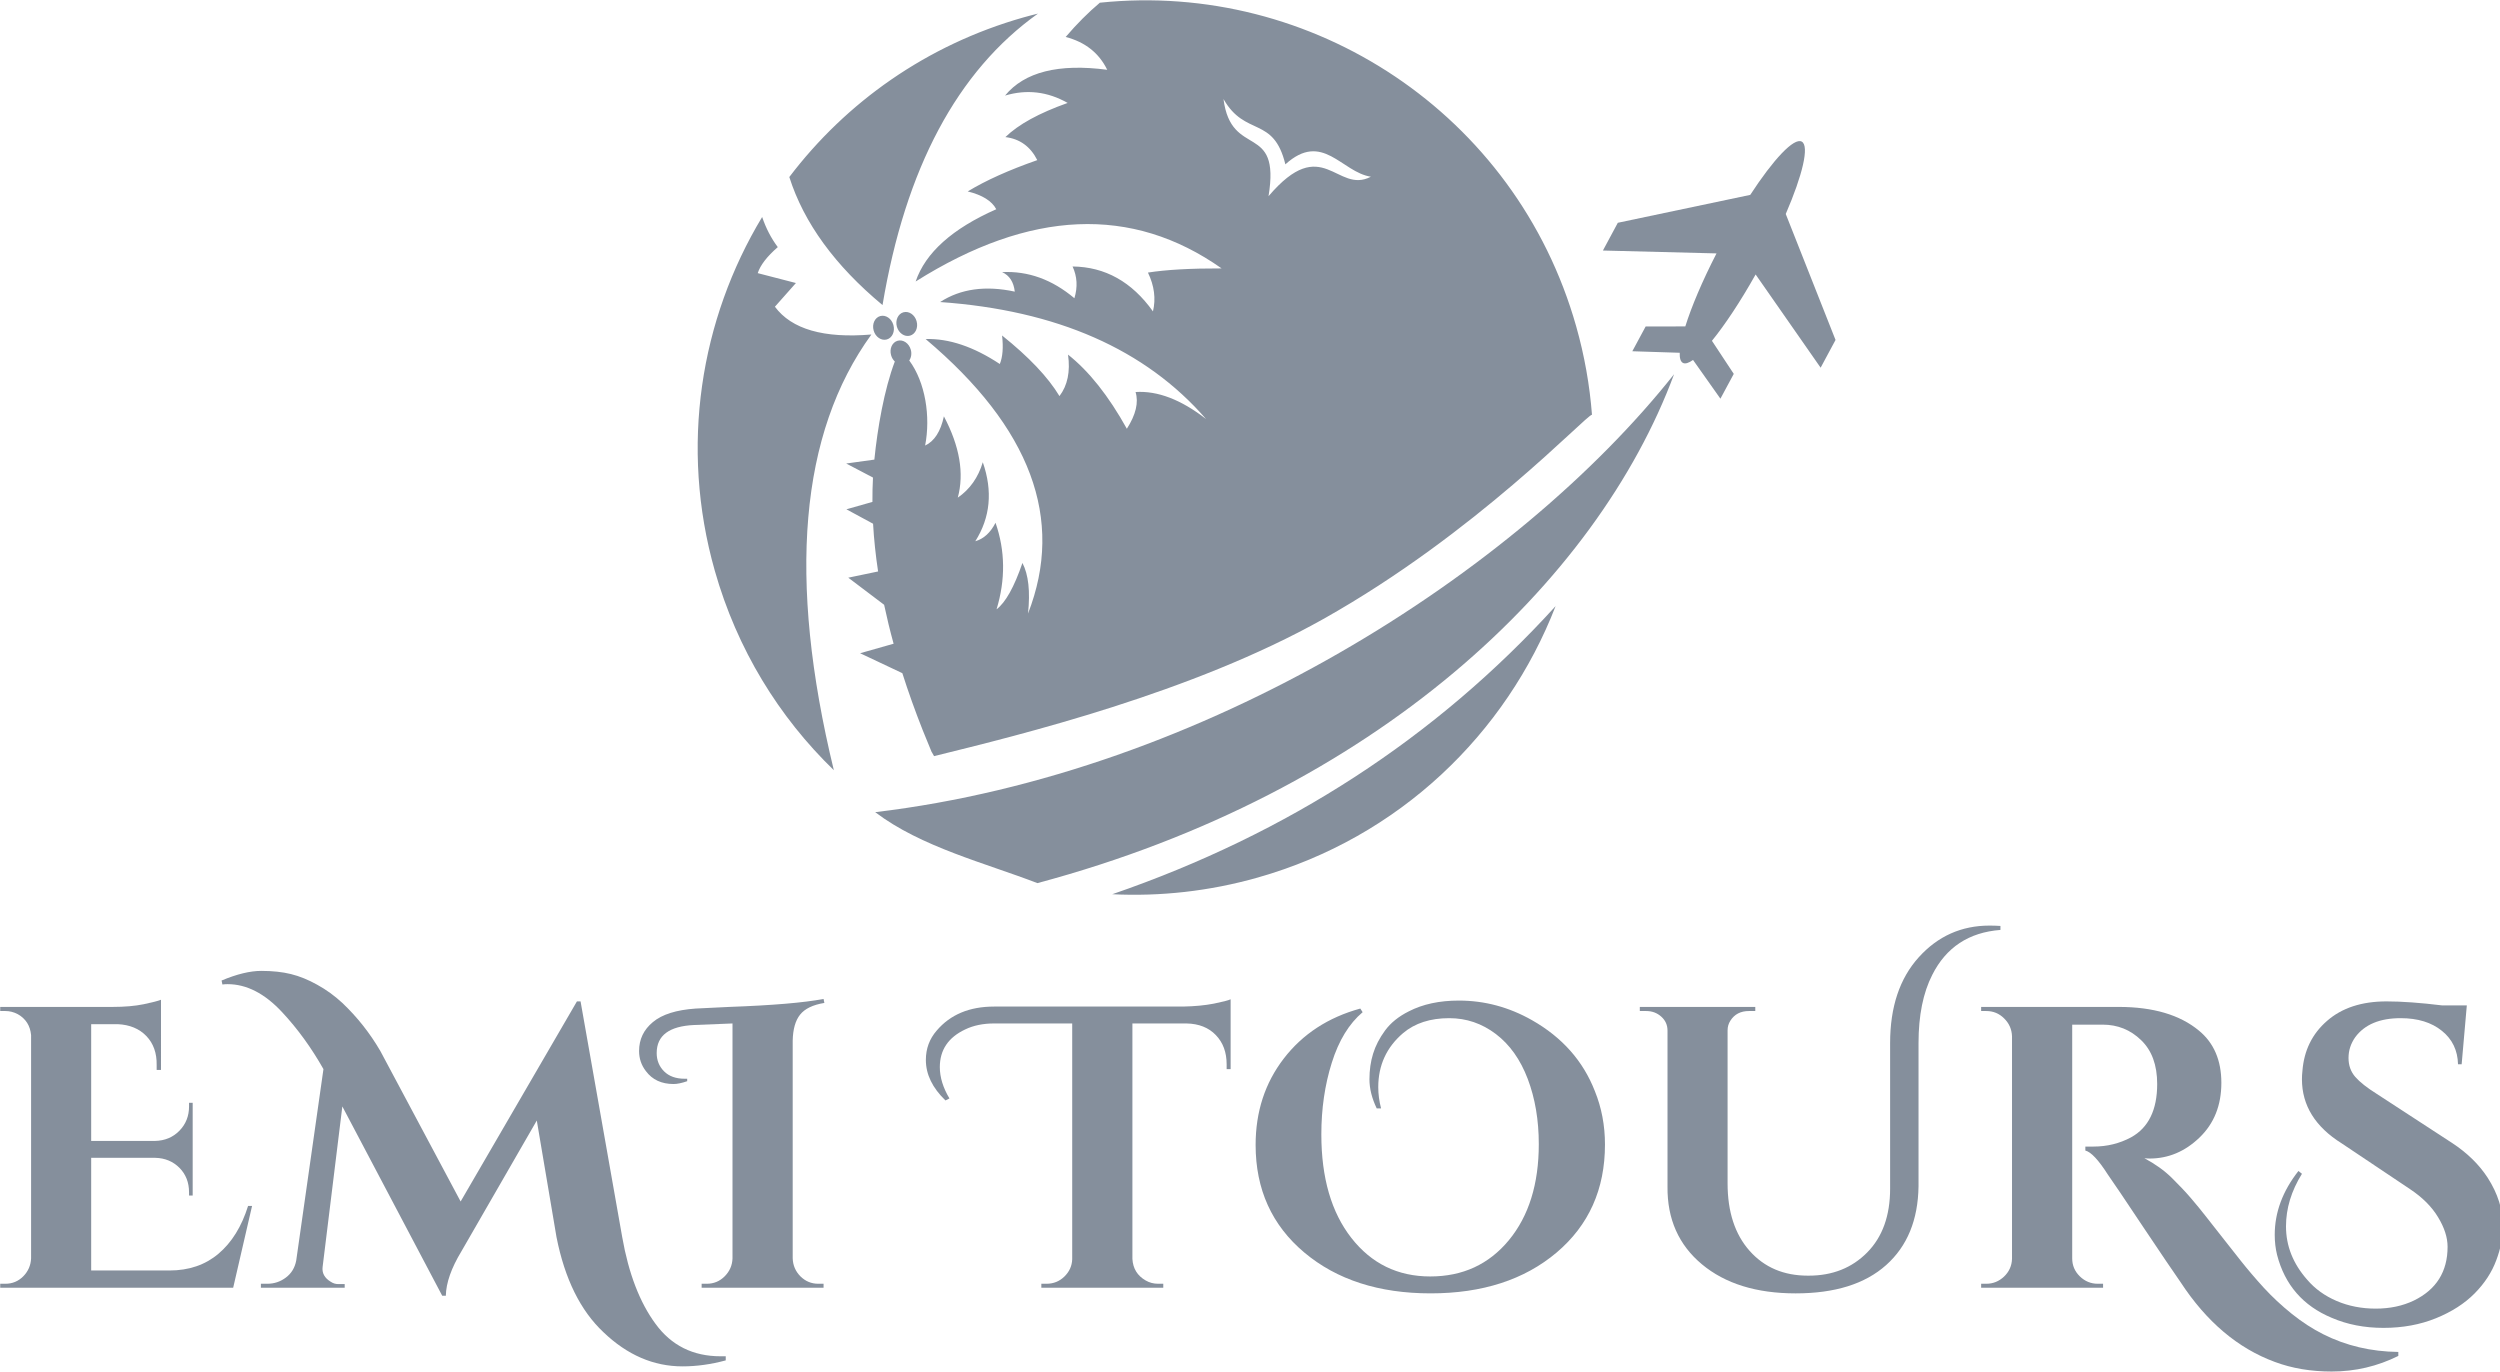
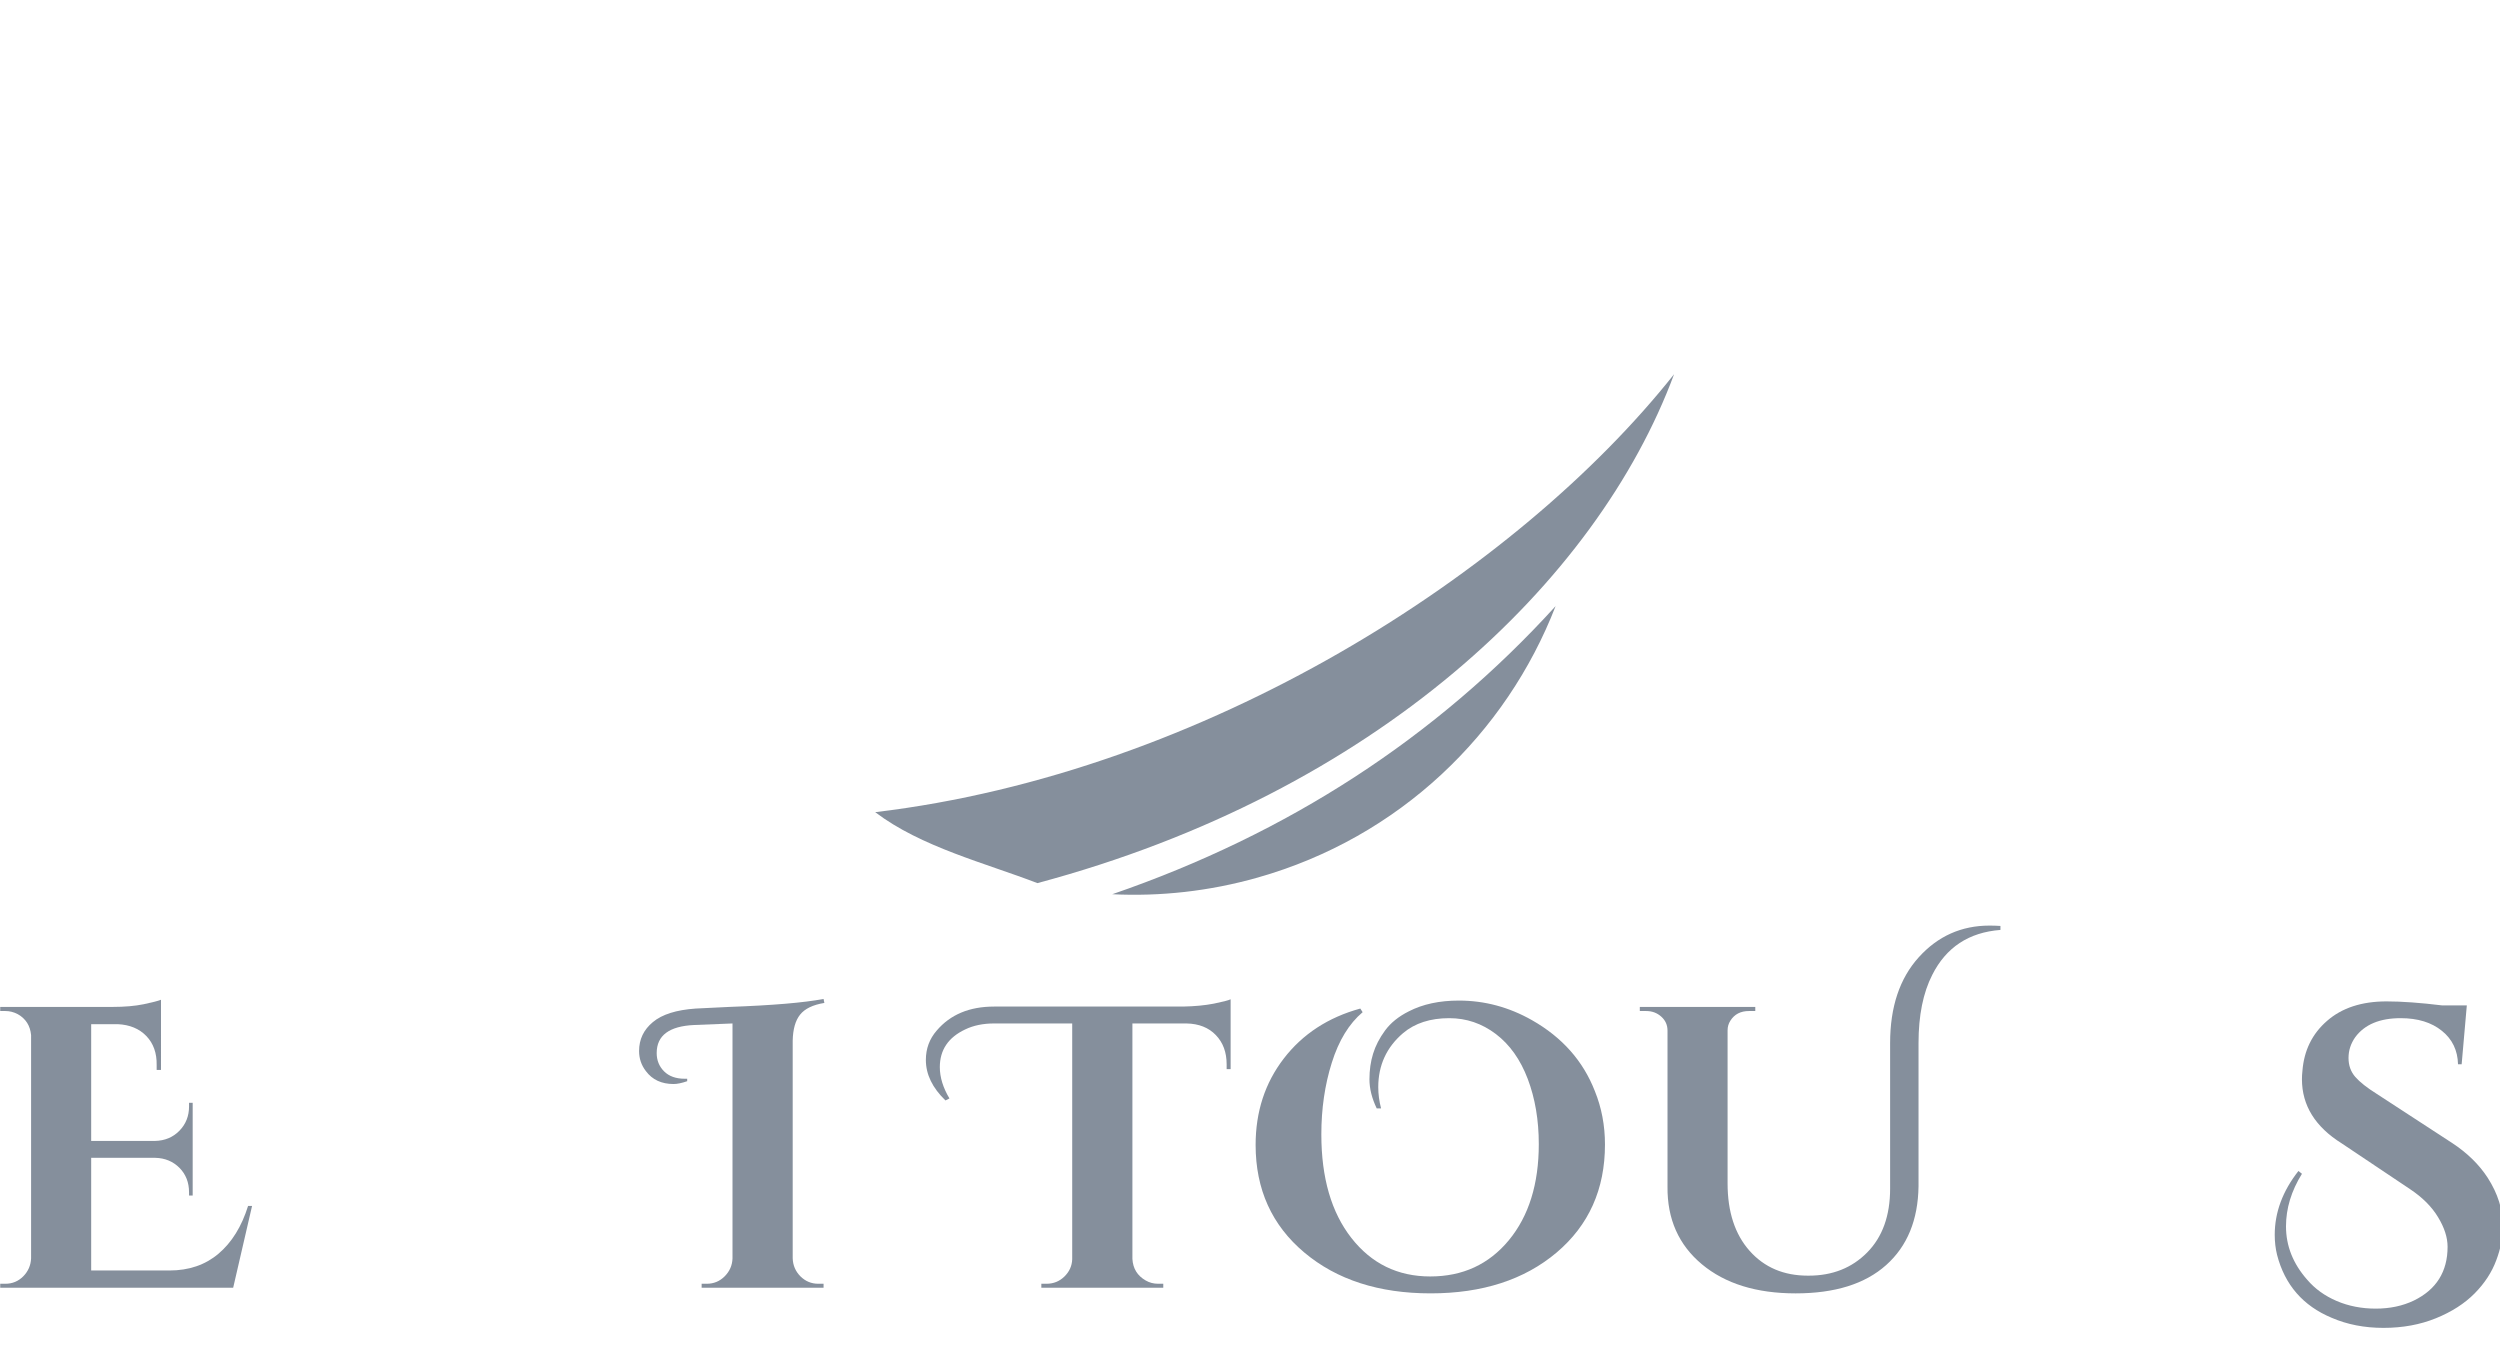
<svg xmlns="http://www.w3.org/2000/svg" width="195" height="107" viewBox="0 0 51.594 28.31" version="1.1" id="svg1098">
  <defs id="defs1095">
    <clipPath id="fb34dc5b35">
      <path d="M 121.34,37.5 H 241 V 141 H 121.34 Z m 0,0" clip-rule="nonzero" id="path5" />
    </clipPath>
    <clipPath id="8a7bb9d730">
      <path d="m 191.348,50.719 c 1.027,8.047 7.633,2.992 5.996,12.938 7.227,-8.496 9.059,-0.211 13.629,-2.594 -3.922,-0.602 -6.426,-6.129 -11.387,-1.648 -1.582,-6.5 -5.34,-3.609 -8.238,-8.695 z m -46.879,31.352 c -6.34,0.535 -10.625,-0.699 -12.848,-3.699 l 2.797,-3.156 -5.086,-1.316 c 0.348,-1.066 1.238,-2.219 2.672,-3.465 -0.875,-1.168 -1.57,-2.504 -2.082,-4.008 -8.223,13.648 -10.996,30.539 -6.309,47.082 2.969,10.48 8.555,19.508 15.855,26.574 -6.203,-25.543 -4.535,-44.879 5,-58.012 z m 1.48,-3.918 C 149.004,59.938 155.902,47 166.645,39.344 166,39.5 165.352,39.676 164.707,39.855 c -12.914,3.668 -23.625,11.316 -31.168,21.25 1.941,6.102 6.078,11.785 12.41,17.047 z m 3.664,4.07 c 0.723,-0.203 1.117,-1.066 0.871,-1.926 -0.242,-0.859 -1.027,-1.387 -1.754,-1.184 -0.723,0.203 -1.109,1.066 -0.867,1.926 0.246,0.859 1.027,1.387 1.75,1.184 z m -3.09,0.508 c 0.727,-0.207 1.113,-1.07 0.871,-1.93 -0.242,-0.859 -1.027,-1.387 -1.754,-1.184 -0.723,0.203 -1.117,1.07 -0.871,1.93 0.242,0.859 1.027,1.387 1.754,1.184 z M 152.5,137.684 c -0.41,-0.973 -0.805,-1.941 -1.188,-2.902 -1.027,-2.594 -1.934,-5.137 -2.723,-7.617 l -5.625,-2.656 4.461,-1.266 c -0.484,-1.758 -0.902,-3.484 -1.262,-5.184 l -4.773,-3.609 3.969,-0.828 c -0.328,-2.172 -0.551,-4.285 -0.668,-6.355 l -3.551,-1.922 3.465,-0.984 c -0.004,-1.098 0.016,-2.176 0.074,-3.242 l -3.566,-1.871 3.75,-0.52 c 0.414,-4.16 1.309,-9.328 2.723,-13.062 -0.227,-0.215 -0.402,-0.496 -0.496,-0.836 -0.246,-0.859 0.145,-1.719 0.867,-1.926 0.723,-0.203 1.512,0.324 1.754,1.184 0.152,0.531 0.059,1.062 -0.203,1.441 2.148,2.902 2.863,7.473 2.113,11.328 1.238,-0.582 2.07,-1.879 2.5,-3.891 2.109,3.996 2.723,7.605 1.848,10.828 1.602,-1.102 2.715,-2.672 3.332,-4.715 1.336,3.84 1.008,7.344 -1,10.52 1.121,-0.32 2.02,-1.141 2.695,-2.461 1.293,3.723 1.34,7.566 0.137,11.523 1.195,-0.906 2.348,-2.965 3.445,-6.172 0.805,1.547 1.055,3.793 0.742,6.738 4.91,-12.574 0.359,-24.758 -13.633,-36.551 3.094,-0.094 6.391,1.016 9.879,3.324 0.383,-0.93 0.484,-2.199 0.301,-3.797 3.582,2.867 6.129,5.555 7.641,8.07 1.078,-1.418 1.461,-3.258 1.141,-5.523 2.777,2.191 5.391,5.477 7.832,9.871 1.195,-1.867 1.586,-3.496 1.16,-4.891 2.922,-0.188 6.059,1.008 9.387,3.598 -8.07,-9.293 -19.875,-14.48 -35.41,-15.578 2.727,-1.766 6.039,-2.227 9.941,-1.387 -0.148,-1.293 -0.711,-2.156 -1.688,-2.598 3.461,-0.172 6.668,0.988 9.625,3.477 0.457,-1.484 0.371,-2.895 -0.242,-4.227 4.328,0.047 7.898,2.043 10.703,5.98 0.402,-1.688 0.18,-3.41 -0.668,-5.168 2.391,-0.379 5.656,-0.566 9.809,-0.555 -11.938,-8.414 -25.52,-7.836 -40.738,1.742 1.301,-3.832 4.879,-7.035 10.734,-9.621 -0.586,-1.102 -1.852,-1.891 -3.801,-2.371 2.418,-1.469 5.504,-2.855 9.262,-4.168 -0.914,-1.812 -2.332,-2.836 -4.246,-3.066 1.727,-1.684 4.484,-3.199 8.289,-4.547 -2.668,-1.516 -5.445,-1.84 -8.336,-0.98 2.586,-3.145 7.121,-4.289 13.605,-3.434 -1.098,-2.242 -2.941,-3.695 -5.531,-4.371 1.477,-1.73 2.996,-3.254 4.551,-4.562 28.27,-2.938 55.402,14.781 63.418,43.082 1.113,3.926 1.805,7.867 2.105,11.777 -0.805,0.066 -15.391,15.758 -35.762,27.195 -17.488,9.824 -40.137,15.379 -51.836,18.262 -0.109,-0.18 -0.211,-0.359 -0.301,-0.535 z m 0,0" clip-rule="evenodd" id="path8" />
    </clipPath>
    <clipPath id="74a3f539f3">
-       <path d="m 241,56 h 31.84 V 91 H 241 Z m 0,0" clip-rule="nonzero" id="path326" />
-     </clipPath>
+       </clipPath>
    <clipPath id="b189badd7d">
      <path d="m 176,118 h 60 v 38.75 h -60 z m 0,0" clip-rule="nonzero" id="path329" />
    </clipPath>
  </defs>
  <g id="layer1">
    <g fill="#e67b39" fill-opacity="1" id="g356" transform="matrix(0.155,0,0,0.155,-4.409,-5.818)" style="fill:#858f9c;fill-opacity:1">
      <g transform="translate(26.225,208.991)" id="g354" style="fill:#858f9c;fill-opacity:1">
        <g id="g352" style="fill:#858f9c;fill-opacity:1">
          <path d="m 2.938,-0.531 c 0.926,0 1.719,-0.328 2.375,-0.984 0.656,-0.664 1.004,-1.461 1.047,-2.391 v -29.734 c -0.117,-1.25 -0.703,-2.176 -1.766,-2.781 C 4.062,-36.703 3.508,-36.844 2.938,-36.844 H 2.25 v -0.547 h 15 c 1.562,0 2.93,-0.117 4.109,-0.359 1.176,-0.25 1.941,-0.445 2.297,-0.594 V -29 h -0.578 v -0.641 c 0.031,-1.602 -0.43,-2.895 -1.375,-3.875 -0.938,-0.977 -2.211,-1.504 -3.812,-1.578 h -3.531 v 15.547 h 8.5 c 1.312,-0.031 2.395,-0.484 3.25,-1.359 0.852,-0.875 1.281,-1.953 1.281,-3.234 V -24.625 H 27.875 v 12.344 h -0.484 v -0.422 c 0,-1.32 -0.43,-2.41 -1.281,-3.266 -0.855,-0.852 -1.922,-1.297 -3.203,-1.328 h -8.547 v 15 H 24.781 c 2.594,0 4.77,-0.742 6.531,-2.234 1.77,-1.5 3.082,-3.617 3.938,-6.359 h 0.531 L 33.266,0 H 2.25 v -0.531 z m 0,0" id="path350" style="fill:#858f9c;fill-opacity:1" />
        </g>
      </g>
    </g>
    <g fill="#e67b39" fill-opacity="1" id="g364" transform="matrix(0.155,0,0,0.155,-4.409,-5.818)" style="fill:#858f9c;fill-opacity:1">
      <g transform="translate(63.073,208.991)" id="g362" style="fill:#858f9c;fill-opacity:1">
        <g id="g360" style="fill:#858f9c;fill-opacity:1">
-           <path d="m -5.125,-40.906 c 2.031,-0.852 3.793,-1.281 5.281,-1.281 1.5,0 2.816,0.141 3.953,0.422 1.145,0.281 2.312,0.758 3.5,1.422 1.195,0.656 2.312,1.465 3.344,2.422 1.988,1.887 3.676,4.023 5.062,6.406 l 10.688,20.031 L 42.188,-38.125 h 0.484 l 5.547,31.391 c 0.852,4.844 2.332,8.691 4.438,11.547 2.102,2.875 4.988,4.312 8.656,4.312 0.25,0 0.477,0 0.688,0 v 0.547 c -1.961,0.531 -3.883,0.797 -5.766,0.797 -3.844,0 -7.352,-1.516 -10.516,-4.547 -3.062,-2.875 -5.148,-7.094 -6.25,-12.656 l -2.625,-15.531 -10.031,17.406 C 25.457,-2.617 24.766,-0.645 24.734,1.062 H 24.25 l -13.297,-25.203 -2.625,21.359 c -0.105,0.824 0.254,1.484 1.078,1.984 0.312,0.211 0.648,0.312 1.016,0.312 h 0.844 V 0 H 0.109 V -0.531 H 0.969 c 0.914,0 1.738,-0.273 2.469,-0.828 0.738,-0.551 1.195,-1.305 1.375,-2.266 l 3.625,-25.484 C 6.832,-31.953 5,-34.477 2.938,-36.688 c -2.312,-2.488 -4.734,-3.734 -7.266,-3.734 -0.25,0 -0.477,0.016 -0.688,0.047 z m 0,0" id="path358" style="fill:#858f9c;fill-opacity:1" />
-         </g>
+           </g>
      </g>
    </g>
    <g fill="#e67b39" fill-opacity="1" id="g372" transform="matrix(0.155,0,0,0.155,-4.409,-5.818)" style="fill:#858f9c;fill-opacity:1">
      <g transform="translate(115.834,208.991)" id="g370" style="fill:#858f9c;fill-opacity:1">
        <g id="g368" style="fill:#858f9c;fill-opacity:1">
          <path d="m 21.562,-0.531 h 0.703 V 0 H 6.031 v -0.531 h 0.688 c 0.926,0 1.719,-0.328 2.375,-0.984 0.664,-0.664 1.016,-1.461 1.047,-2.391 V -35.188 L 5.062,-34.984 c -3.344,0.148 -5.016,1.391 -5.016,3.734 0,0.969 0.328,1.781 0.984,2.438 0.656,0.656 1.57,0.984 2.75,0.984 0.113,0 0.223,0 0.328,0 V -27.5 c -0.719,0.25 -1.324,0.375 -1.812,0.375 -1.605,0 -2.832,-0.57 -3.688,-1.719 -0.602,-0.781 -0.906,-1.672 -0.906,-2.672 0,-1.562 0.617,-2.848 1.844,-3.859 1.219,-1.02 3.113,-1.617 5.688,-1.797 0.457,-0.031 1.953,-0.102 4.484,-0.219 5.758,-0.207 9.941,-0.562 12.547,-1.062 l 0.109,0.531 c -1.531,0.25 -2.609,0.773 -3.234,1.562 -0.625,0.781 -0.953,1.938 -0.984,3.469 V -3.906 c 0.031,0.93 0.375,1.727 1.031,2.391 0.664,0.656 1.457,0.984 2.375,0.984 z m 0,0" id="path366" style="fill:#858f9c;fill-opacity:1" />
        </g>
      </g>
    </g>
    <g fill="#e67b39" fill-opacity="1" id="g386" transform="matrix(0.155,0,0,0.155,-4.409,-5.818)" style="fill:#858f9c;fill-opacity:1">
      <g transform="translate(155.673,208.991)" id="g384" style="fill:#858f9c;fill-opacity:1">
        <g id="g382" style="fill:#858f9c;fill-opacity:1">
          <path d="m -1.344,-24.938 c -1.738,-1.676 -2.609,-3.473 -2.609,-5.391 0,-1.5 0.48,-2.801 1.438,-3.906 1.812,-2.133 4.359,-3.203 7.641,-3.203 h 25.156 c 1.562,-0.031 2.93,-0.16 4.109,-0.391 1.176,-0.238 1.922,-0.43 2.234,-0.578 v 9.297 H 36.094 V -29.75 c 0,-1.602 -0.48,-2.898 -1.438,-3.891 -0.961,-1 -2.262,-1.516 -3.906,-1.547 h -7.203 v 31.344 c 0.07,1.281 0.66,2.242 1.766,2.875 0.5,0.293 1.051,0.438 1.656,0.438 h 0.688 V 0 H 11.422 v -0.531 h 0.688 c 0.926,0 1.719,-0.316 2.375,-0.953 0.664,-0.645 1.016,-1.414 1.047,-2.312 V -35.188 H 5.125 c -1.461,0 -2.742,0.266 -3.844,0.797 -2.25,1.062 -3.375,2.734 -3.375,5.016 0,1.355 0.43,2.746 1.281,4.172 z m 0,0" id="path380" style="fill:#858f9c;fill-opacity:1" />
        </g>
      </g>
    </g>
    <g fill="#e67b39" fill-opacity="1" id="g394" transform="matrix(0.155,0,0,0.155,-4.409,-5.818)" style="fill:#858f9c;fill-opacity:1">
      <g transform="translate(194.016,208.991)" id="g392" style="fill:#858f9c;fill-opacity:1">
        <g id="g390" style="fill:#858f9c;fill-opacity:1">
          <path d="m 17.734,-23.875 c -0.648,-1.352 -0.969,-2.645 -0.969,-3.875 0,-1.227 0.16,-2.363 0.484,-3.406 0.32,-1.051 0.852,-2.082 1.594,-3.094 0.75,-1.02 1.801,-1.867 3.156,-2.547 1.852,-0.957 4.078,-1.438 6.672,-1.438 3.426,0 6.672,0.871 9.734,2.609 4.02,2.281 6.812,5.434 8.375,9.453 0.895,2.211 1.344,4.578 1.344,7.109 0,5.949 -2.148,10.742 -6.438,14.375 -4.293,3.625 -9.887,5.438 -16.781,5.438 -6.887,0 -12.492,-1.812 -16.812,-5.438 -4.324,-3.633 -6.484,-8.41 -6.484,-14.328 0,-4.414 1.25,-8.25 3.75,-11.5 2.508,-3.258 5.906,-5.477 10.188,-6.656 l 0.312,0.484 c -1.812,1.531 -3.184,3.777 -4.109,6.734 -0.93,2.949 -1.391,6.133 -1.391,9.547 0,5.773 1.332,10.367 4,13.781 2.676,3.418 6.176,5.125 10.5,5.125 4.32,0 7.812,-1.609 10.469,-4.828 2.656,-3.219 3.984,-7.484 3.984,-12.797 0,-3.195 -0.492,-6.086 -1.469,-8.672 -0.98,-2.582 -2.398,-4.578 -4.25,-5.984 -1.855,-1.406 -3.922,-2.109 -6.203,-2.109 -2.523,0 -4.57,0.664 -6.141,1.984 -2.211,1.887 -3.312,4.289 -3.312,7.203 0,0.93 0.125,1.871 0.375,2.828 z m 0,0" id="path388" style="fill:#858f9c;fill-opacity:1" />
        </g>
      </g>
    </g>
    <g fill="#e67b39" fill-opacity="1" id="g402" transform="matrix(0.155,0,0,0.155,-4.409,-5.818)" style="fill:#858f9c;fill-opacity:1">
      <g transform="translate(244.748,208.991)" id="g400" style="fill:#858f9c;fill-opacity:1">
        <g id="g398" style="fill:#858f9c;fill-opacity:1">
          <path d="m 48.594,-48.219 c 0.469,0 0.953,0.016 1.453,0.047 v 0.531 c -4.211,0.324 -7.234,2.32 -9.078,5.984 -1.219,2.387 -1.828,5.414 -1.828,9.078 v 19.062 c -0.062,4.492 -1.5,7.992 -4.312,10.5 C 32.016,-0.504 28,0.75 22.781,0.75 17.562,0.75 13.398,-0.539 10.297,-3.125 7.203,-5.707 5.676,-9.148 5.719,-13.453 v -20.781 c 0,-0.75 -0.277,-1.367 -0.828,-1.859 -0.555,-0.5 -1.219,-0.75 -2,-0.75 H 2.031 v -0.547 h 15.375 v 0.547 H 16.562 c -1.105,0 -1.93,0.43 -2.469,1.281 -0.25,0.387 -0.375,0.812 -0.375,1.281 v 20.391 c 0,3.781 0.977,6.777 2.938,8.984 1.957,2.199 4.539,3.297 7.75,3.297 0.031,0 0.047,0 0.047,0 0,0 0.02,0 0.062,0 3.164,0 5.766,-1.031 7.797,-3.094 2.031,-2.062 3.047,-4.891 3.047,-8.484 v -19.391 c 0,-4.801 1.27,-8.609 3.812,-11.422 2.539,-2.812 5.68,-4.219 9.422,-4.219 z m 0,0" id="path396" style="fill:#858f9c;fill-opacity:1" />
        </g>
      </g>
    </g>
    <g fill="#e67b39" fill-opacity="1" id="g410" transform="matrix(0.155,0,0,0.155,-4.409,-5.818)" style="fill:#858f9c;fill-opacity:1">
      <g transform="translate(289.82,208.991)" id="g408" style="fill:#858f9c;fill-opacity:1">
        <g id="g406" style="fill:#858f9c;fill-opacity:1">
-           <path d="m 57.953,9.078 c -2.781,1.383 -5.742,2.078 -8.875,2.078 C 46.305,11.156 43.781,10.727 41.5,9.875 36.582,8.062 32.398,4.52 28.953,-0.75 28.055,-2.031 26.395,-4.484 23.969,-8.109 c -2.418,-3.633 -3.98,-5.953 -4.688,-6.953 -1.25,-1.957 -2.25,-3.023 -3,-3.203 v -0.531 c 0.039,0 0.086,0 0.141,0 0.051,0 0.113,0 0.188,0 0.07,0 0.145,0 0.219,0 0.07,0 0.16,0 0.266,0 0.102,0 0.191,0 0.266,0 1.812,0 3.484,-0.41 5.016,-1.234 2.312,-1.281 3.469,-3.645 3.469,-7.094 0,-2.531 -0.715,-4.477 -2.141,-5.844 -1.418,-1.375 -3.125,-2.062 -5.125,-2.062 H 14.531 v 31.125 c 0,0.93 0.336,1.727 1.016,2.391 0.676,0.656 1.473,0.984 2.391,0.984 h 0.703 V 0 H 2.406 v -0.531 h 0.688 c 0.895,0 1.68,-0.316 2.359,-0.953 0.676,-0.645 1.031,-1.43 1.062,-2.359 v -29.641 c -0.031,-0.926 -0.383,-1.719 -1.047,-2.375 -0.656,-0.656 -1.449,-0.984 -2.375,-0.984 h -0.688 v -0.547 h 18.312 c 4.594,0 8.156,1.055 10.688,3.156 1.988,1.637 2.984,3.953 2.984,6.953 0,2.992 -0.969,5.418 -2.906,7.281 -1.938,1.867 -4.156,2.797 -6.656,2.797 -0.211,0 -0.438,-0.016 -0.688,-0.047 1.457,0.781 2.676,1.656 3.656,2.625 0.977,0.961 1.832,1.867 2.562,2.719 0.727,0.855 1.348,1.609 1.859,2.266 0.52,0.656 1.207,1.531 2.062,2.625 0.852,1.086 1.742,2.215 2.672,3.391 0.926,1.168 1.945,2.367 3.062,3.594 1.125,1.227 2.375,2.395 3.75,3.5 1.375,1.102 2.77,2.008 4.188,2.719 3.031,1.531 6.363,2.316 10,2.359 z m 0,0" id="path404" style="fill:#858f9c;fill-opacity:1" />
-         </g>
+           </g>
      </g>
    </g>
    <g fill="#e67b39" fill-opacity="1" id="g418" transform="matrix(0.155,0,0,0.155,-4.409,-5.818)" style="fill:#858f9c;fill-opacity:1">
      <g transform="translate(329.925,208.991)" id="g416" style="fill:#858f9c;fill-opacity:1">
        <g id="g414" style="fill:#858f9c;fill-opacity:1">
          <path d="m 5.016,-15.172 c -1.418,2.281 -2.125,4.617 -2.125,7 0,2.605 0.941,4.977 2.828,7.109 1.031,1.207 2.336,2.148 3.922,2.828 1.582,0.676 3.316,1.016 5.203,1.016 1.883,0 3.578,-0.359 5.078,-1.078 2.988,-1.461 4.484,-3.844 4.484,-7.156 0,-1.238 -0.422,-2.551 -1.266,-3.938 -0.836,-1.395 -2.086,-2.645 -3.75,-3.75 L 10.312,-19.219 c -3.531,-2.207 -5.297,-5.055 -5.297,-8.547 0,-0.363 0.02,-0.723 0.062,-1.078 0.207,-2.738 1.301,-4.969 3.281,-6.688 1.977,-1.727 4.617,-2.594 7.922,-2.594 2.031,0 4.488,0.18 7.375,0.531 h 3.312 l -0.688,7.844 h -0.484 c -0.043,-1.852 -0.758,-3.336 -2.141,-4.453 -1.387,-1.125 -3.219,-1.688 -5.5,-1.688 -2.773,0 -4.781,0.84 -6.031,2.516 -0.605,0.855 -0.906,1.781 -0.906,2.781 0,0.992 0.301,1.836 0.906,2.531 0.602,0.688 1.562,1.445 2.875,2.266 l 10,6.516 c 2.02,1.324 3.602,2.871 4.75,4.641 1.352,2.105 2.031,4.262 2.031,6.469 0,1.43 -0.297,2.934 -0.891,4.516 -0.586,1.586 -1.543,3.055 -2.875,4.406 -1.336,1.352 -3.055,2.457 -5.156,3.312 C 20.754,4.914 18.426,5.344 15.875,5.344 13.332,5.344 11.031,4.895 8.969,4 5.156,2.406 2.734,-0.383 1.703,-4.375 c -0.211,-0.852 -0.312,-1.742 -0.312,-2.672 0,-2.988 1.051,-5.82 3.156,-8.5 z m 0,0" id="path412" style="fill:#858f9c;fill-opacity:1" />
        </g>
      </g>
    </g>
    <g clip-path="url(#fb34dc5b35)" id="g424" transform="matrix(0.155,0,0,0.155,-4.409,-5.818)" style="fill:#858f9c;fill-opacity:1">
      <g clip-path="url(#8a7bb9d730)" id="g422" style="fill:#858f9c;fill-opacity:1">
-         <path fill="url(#8655cc9dad)" d="M 121.34,37.5 V 140.082 H 240.41 V 37.5 Z m 0,0" fill-rule="nonzero" id="path420" style="fill:#858f9c;fill-opacity:1" />
-       </g>
+         </g>
    </g>
    <g clip-path="url(#74a3f539f3)" id="g428" transform="matrix(0.155,0,0,0.155,-4.409,-5.818)" style="fill:#858f9c;fill-opacity:1">
      <path fill="#057fb2" d="M 252.832,80.996 247.559,81 l -1.777,3.301 6.312,0.203 c -0.027,0.707 0.109,1.176 0.418,1.344 0.312,0.172 0.777,0.023 1.355,-0.387 l 3.645,5.156 1.777,-3.301 -2.906,-4.406 c 1.723,-2.117 3.785,-5.211 5.816,-8.832 l 8.656,12.414 1.984,-3.695 -6.629,-16.773 c 2.238,-5.176 3.172,-9.07 2.129,-9.637 -1.039,-0.559 -3.777,2.371 -6.855,7.094 l -17.633,3.715 -1.984,3.695 15.125,0.383 C 255.09,74.969 253.648,78.395 252.836,81 Z m 0,0" fill-opacity="1" fill-rule="evenodd" id="path426" style="fill:#858f9c;fill-opacity:1" />
    </g>
    <path fill="#057fb2" d="m 21.411,18.226 c -1.067,-0.412 -2.404,-0.746 -3.349,-1.465 6.814,-0.813 13.24,-4.944 16.487,-9.038 -1.595,4.293 -6.156,8.634 -13.139,10.502 z m 0,0" fill-opacity="1" fill-rule="evenodd" id="path430" style="fill:#858f9c;fill-opacity:1;stroke-width:0.155" />
    <g clip-path="url(#b189badd7d)" id="g434" transform="matrix(0.155,0,0,0.155,-4.409,-5.818)" style="fill:#858f9c;fill-opacity:1">
      <path fill="#057fb2" d="m 235.566,118.238 c -15.918,17.504 -35.594,30.289 -59.027,38.359 6.371,0.312 12.898,-0.387 19.371,-2.223 18.867,-5.348 33.066,-19.145 39.656,-36.137 z m 0,0" fill-opacity="1" fill-rule="evenodd" id="path432" style="fill:#858f9c;fill-opacity:1" />
    </g>
  </g>
</svg>